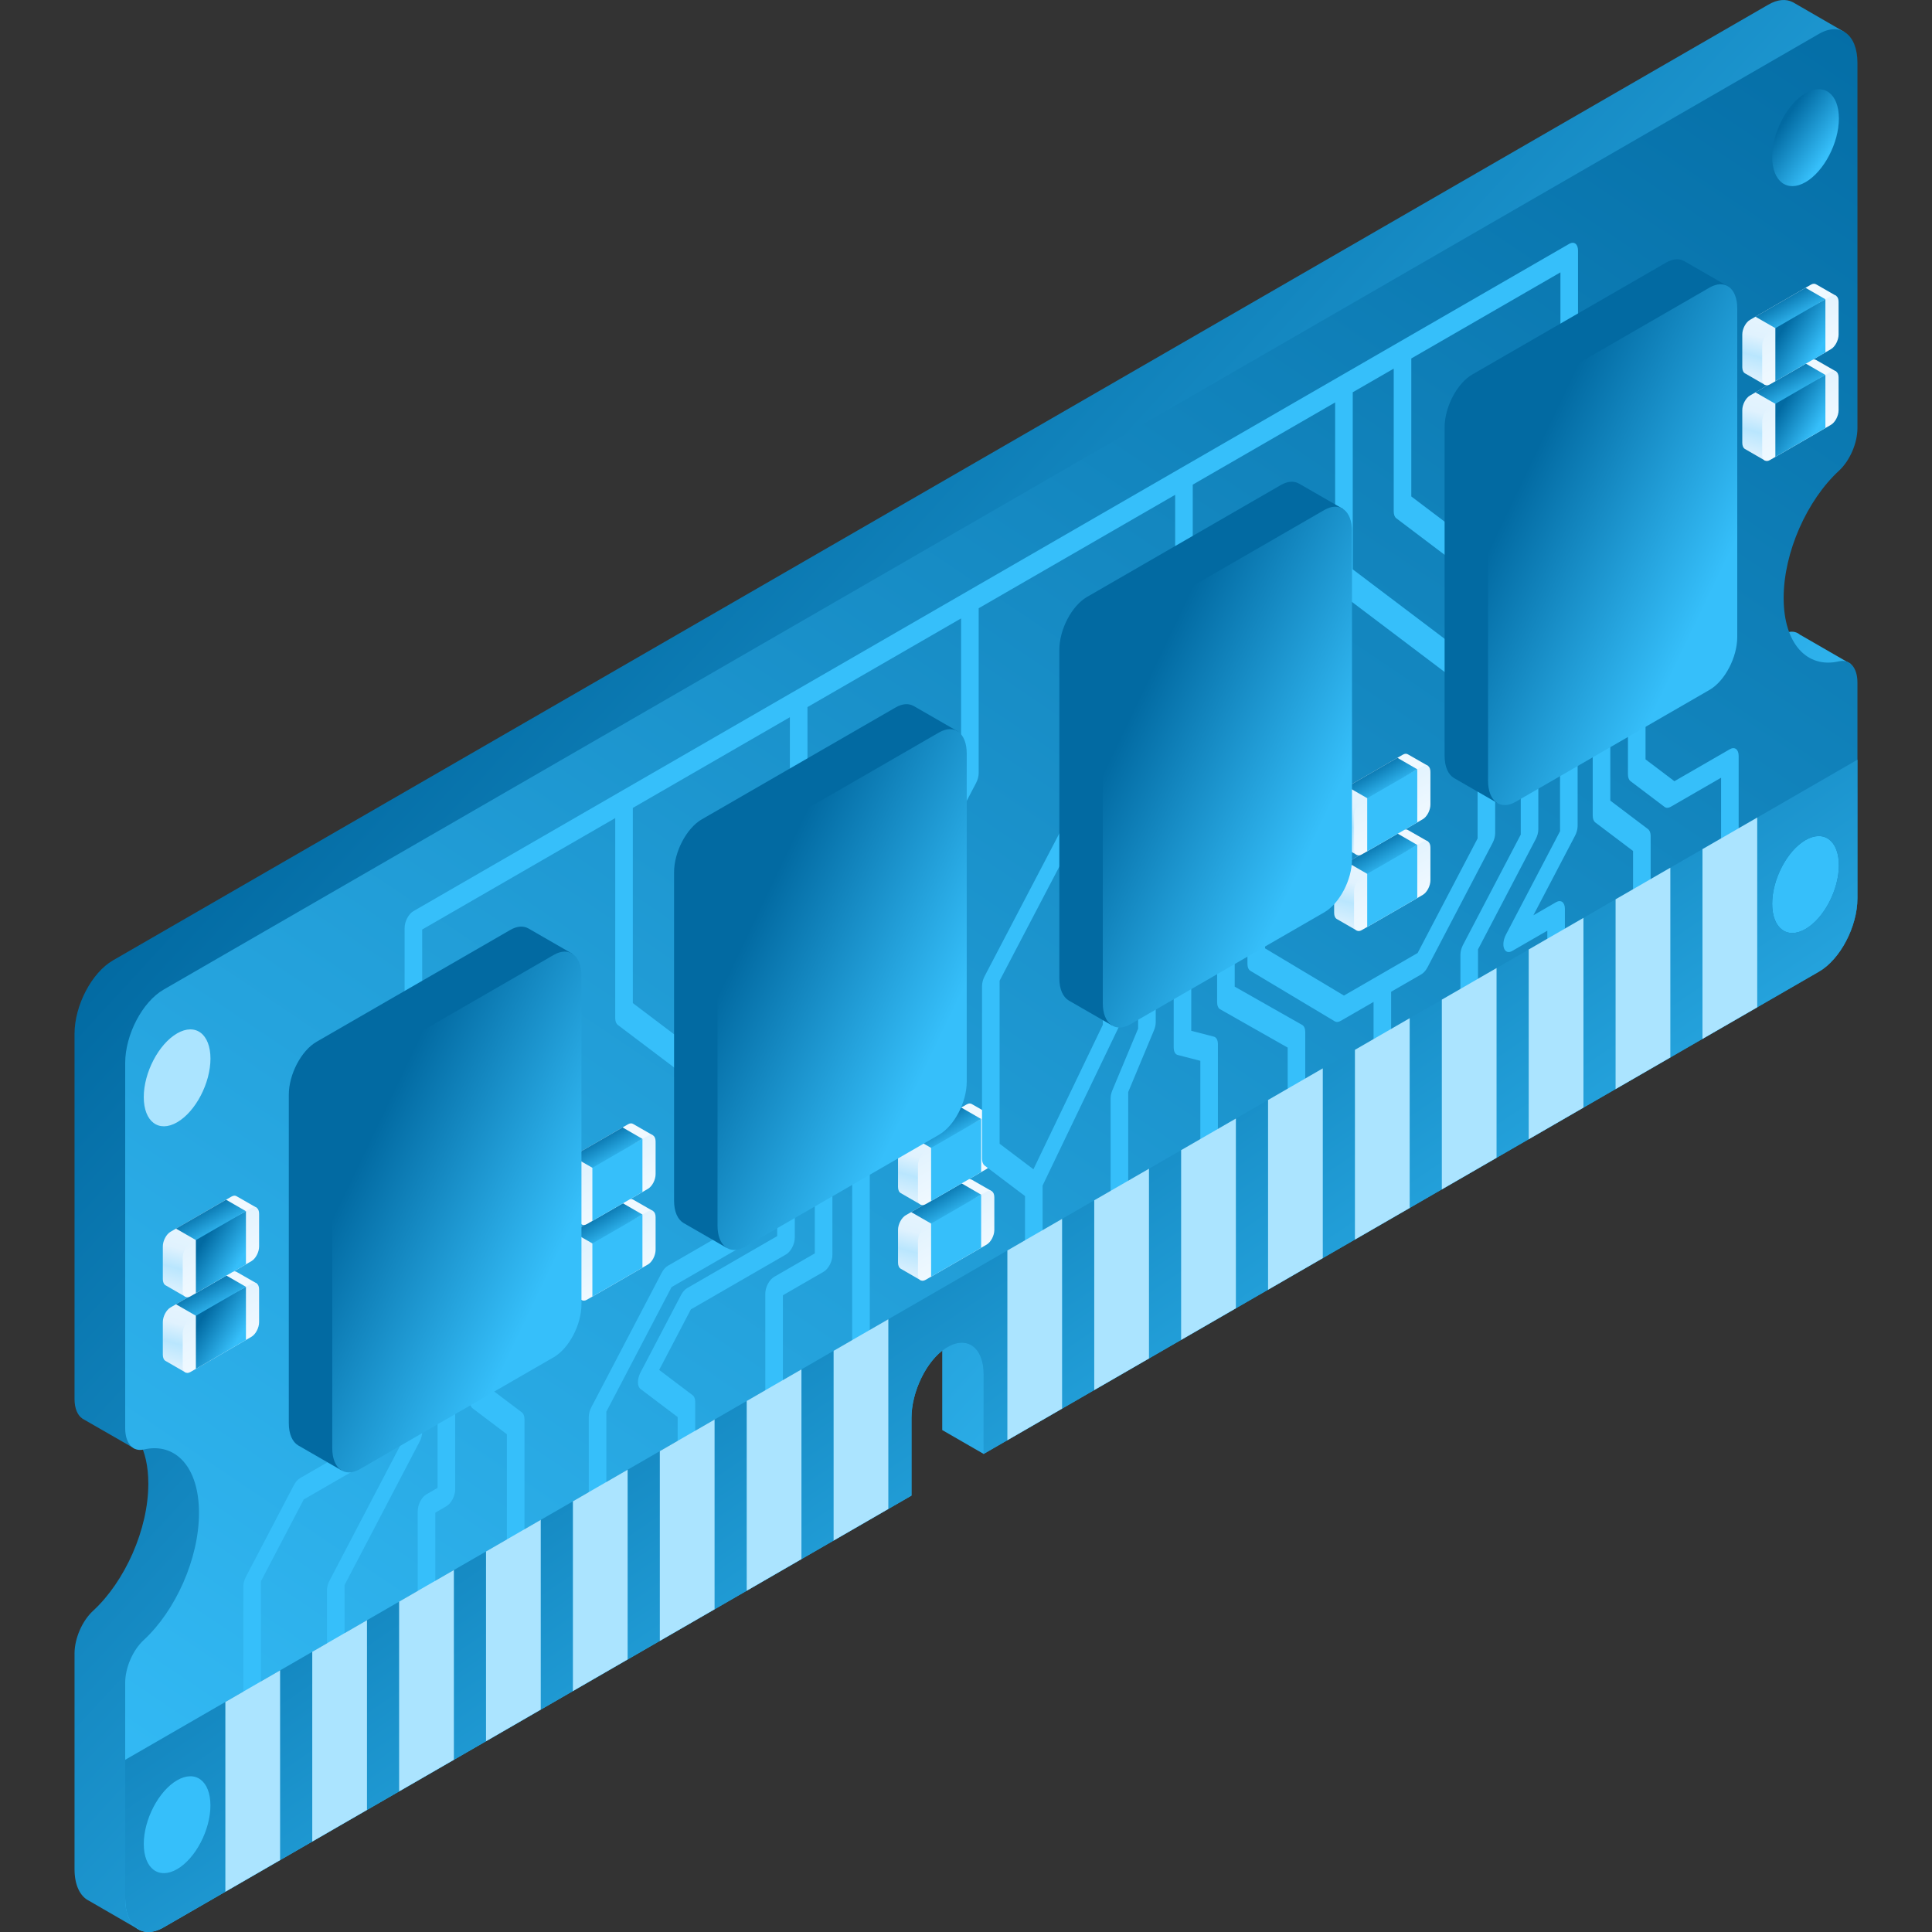
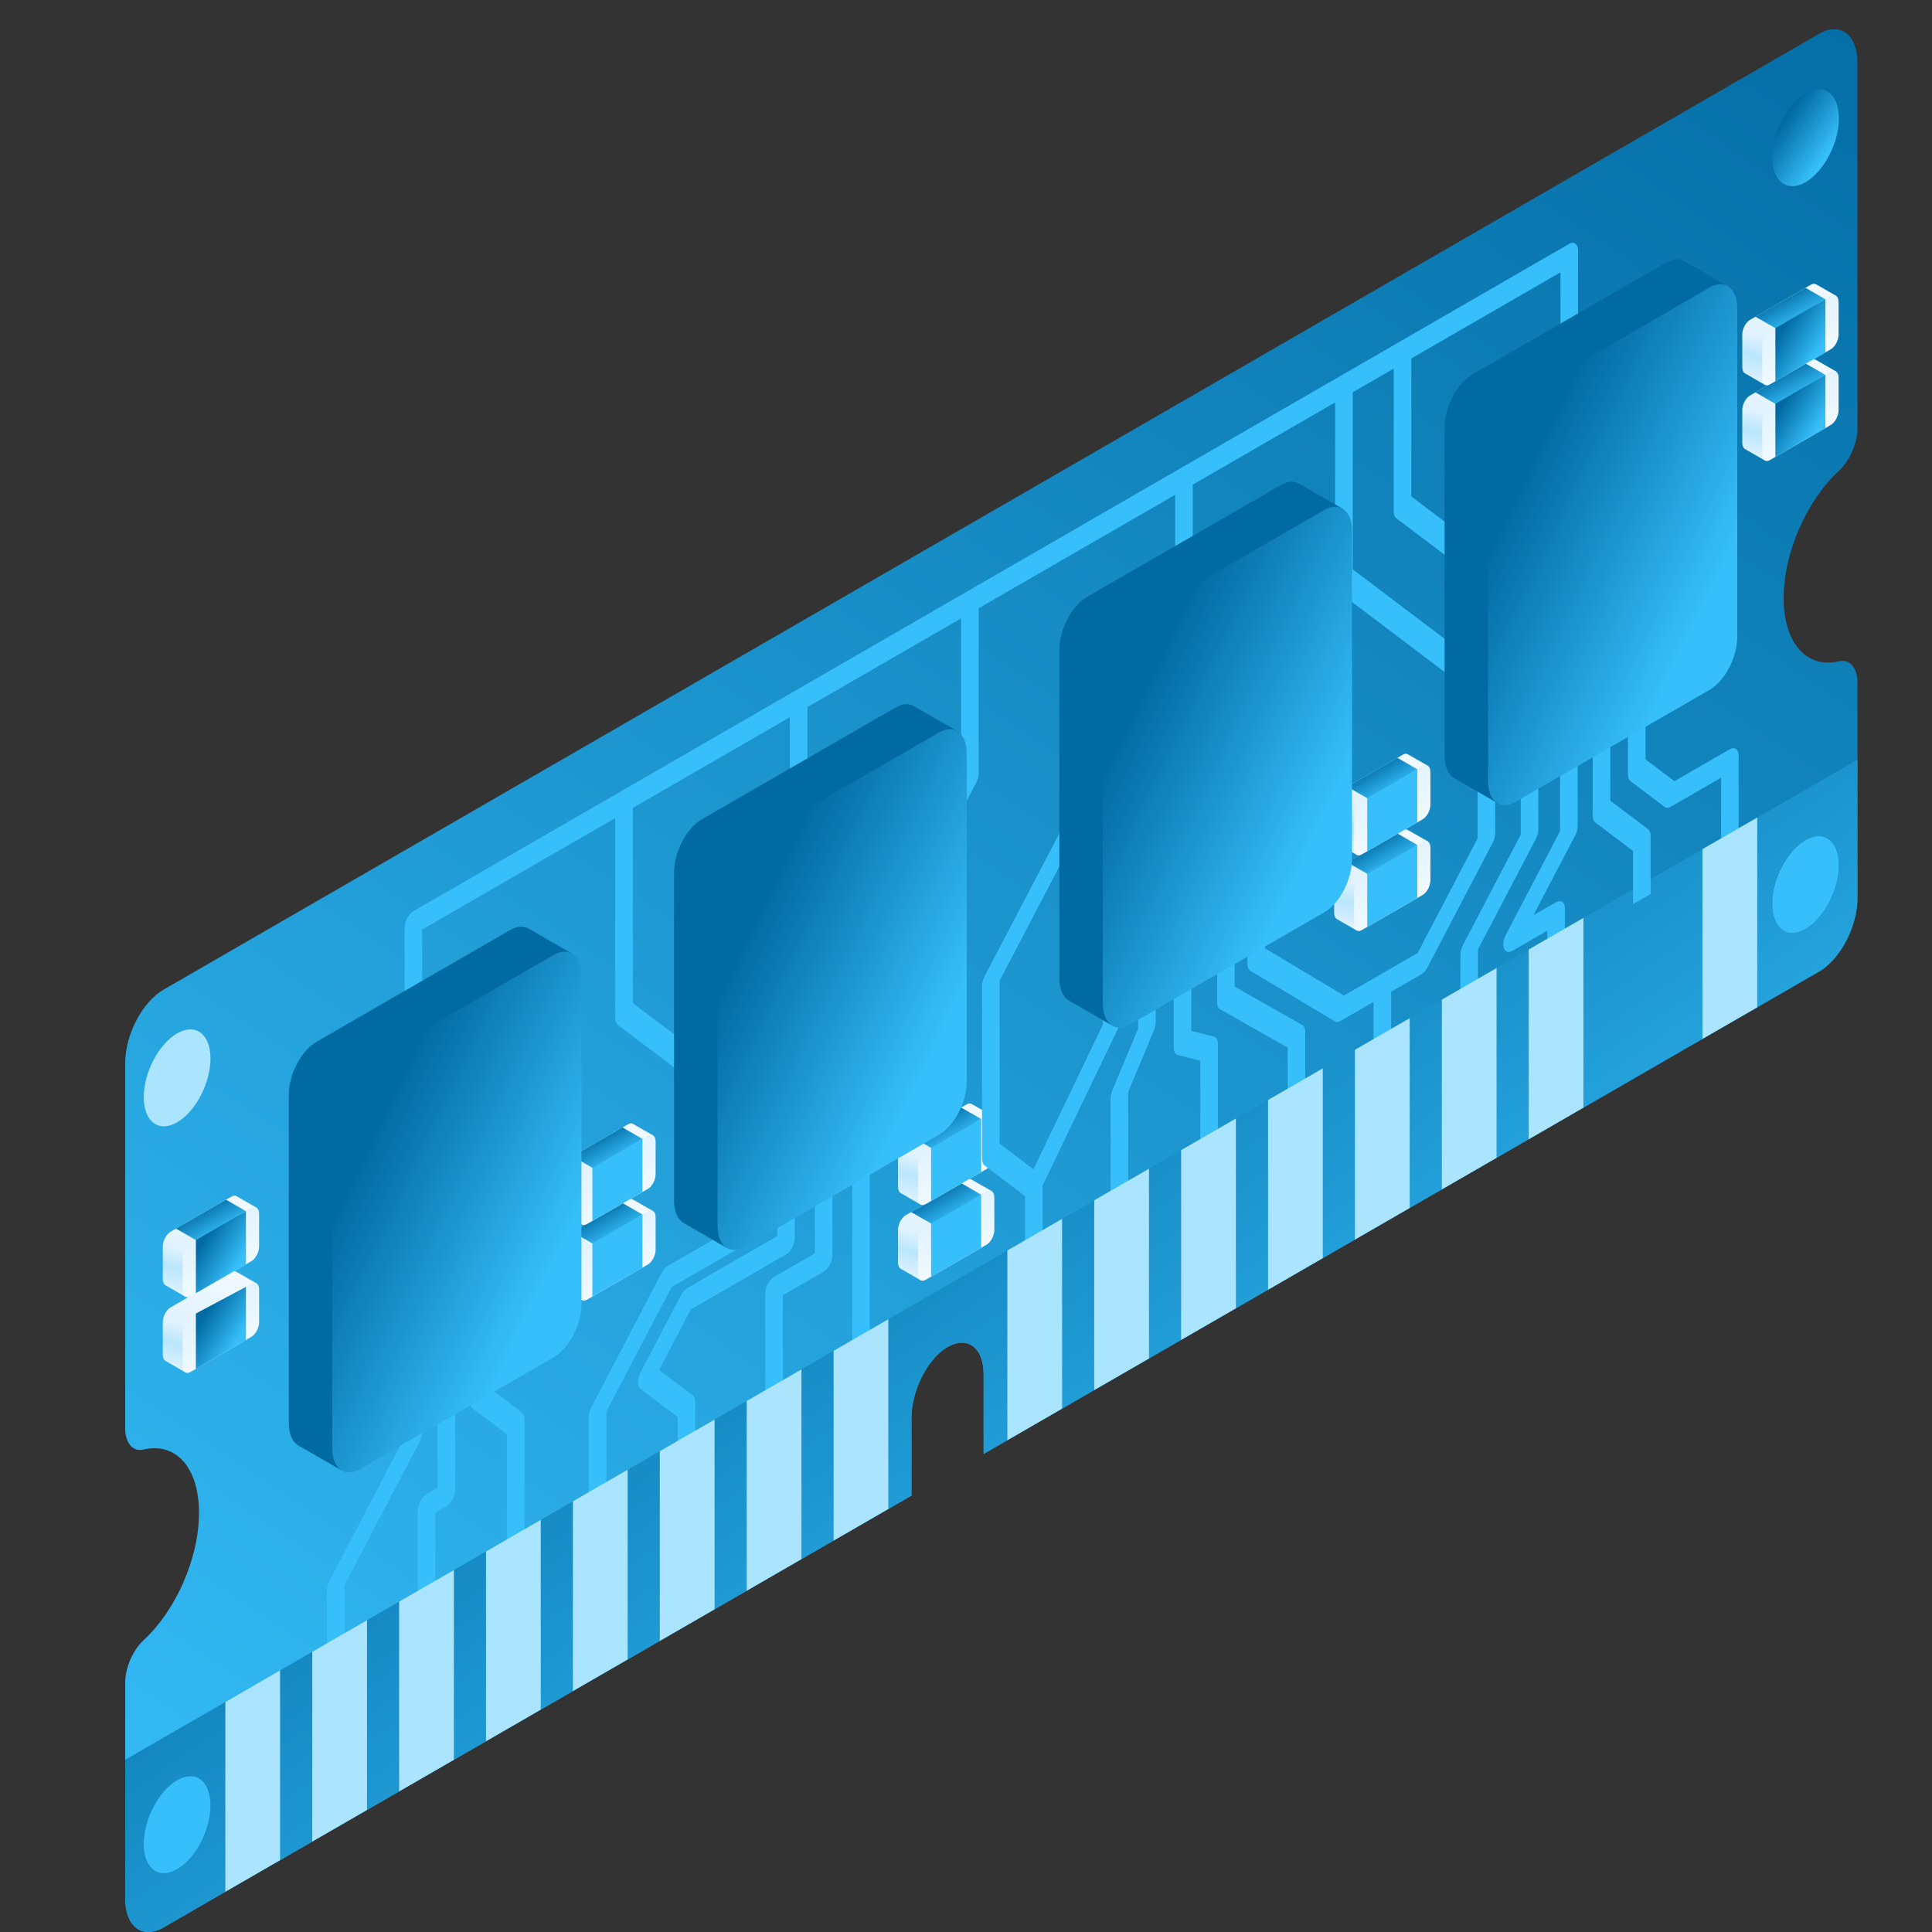
<svg xmlns="http://www.w3.org/2000/svg" width="80" height="80" viewBox="0 0 80 80" fill="none">
  <rect x="0" y="0" width="80" height="80" fill="#333333" stroke="none" />
  <path d="M75.994 33.853C75.994 33.853 77.654 39.032 74.763 39.489C71.872 39.946 71.085 33.156 75.994 33.853Z" fill="#36BFFA" />
-   <path d="M76.647 27.5L74.55 26.29L74.549 26.295C74.418 26.177 74.248 26.127 74.049 26.174C72.732 26.48 76.368 1.322 76.368 1.322L74.23 0.086L74.228 0.087C73.955 -0.052 73.606 -0.029 73.226 0.191L4.676 39.768C3.798 40.275 3.086 41.635 3.086 42.806V57.927C3.086 58.32 3.211 58.609 3.417 58.744L3.416 58.745L5.599 59.999L5.764 59.687C6.005 60.131 6.142 60.721 6.142 61.434C6.142 63.331 5.17 65.487 3.853 66.701C3.4 67.118 3.086 67.847 3.086 68.47V77.396C3.086 78.068 3.321 78.53 3.687 78.708L3.687 78.708L5.773 79.915C5.773 79.915 39.016 54.779 39.016 55.92V59.216L40.73 60.204L76.647 27.5Z" fill="url(#paint0_linear_2024_4013)" />
  <path d="M8.822 73.451C8.822 73.451 10.482 78.629 7.591 79.086C4.7 79.544 3.913 72.753 8.822 73.451Z" fill="#36BFFA" />
  <path d="M76.913 17.725V2.603C76.913 1.432 76.201 0.894 75.323 1.401L6.774 40.978C5.895 41.485 5.184 42.846 5.184 44.016V59.138C5.184 59.761 5.498 60.126 5.95 60.021C7.267 59.714 8.24 60.747 8.24 62.645C8.24 64.542 7.267 66.698 5.95 67.912C5.498 68.329 5.184 69.058 5.184 69.681V78.607C5.184 79.778 5.895 80.316 6.774 79.809L37.742 61.93V58.712C37.742 57.645 38.345 56.361 39.144 55.836C40.011 55.266 40.731 55.767 40.731 56.908V60.204L75.323 40.232C76.201 39.725 76.913 38.365 76.913 37.194V28.268C76.913 27.645 76.599 27.279 76.147 27.384C74.83 27.691 73.857 26.658 73.857 24.761C73.857 22.863 74.83 20.707 76.147 19.493C76.599 19.076 76.913 18.348 76.913 17.725ZM7.334 77.398C6.571 77.839 5.953 77.371 5.953 76.355C5.953 75.338 6.571 74.157 7.334 73.716C8.096 73.276 8.714 73.743 8.714 74.76C8.714 75.777 8.096 76.958 7.334 77.398ZM74.763 34.786C75.526 34.346 76.144 34.813 76.144 35.83C76.144 36.847 75.526 38.028 74.763 38.468C74.001 38.908 73.382 38.441 73.382 37.424C73.382 36.407 74.001 35.226 74.763 34.786Z" fill="url(#paint1_linear_2024_4013)" />
  <path d="M76.028 15.381L75.202 14.907C75.145 14.872 75.071 14.872 74.989 14.919L72.463 16.378C72.287 16.479 72.144 16.751 72.144 16.986V18.336C72.144 18.465 72.189 18.554 72.257 18.593L73.088 19.073L76.028 15.381Z" fill="url(#paint2_linear_2024_4013)" />
  <path d="M75.813 15.394L73.287 16.852C73.111 16.953 72.969 17.226 72.969 17.46V18.811C72.969 19.045 73.111 19.153 73.287 19.051L75.813 17.593C75.989 17.491 76.132 17.219 76.132 16.985V15.634C76.132 15.4 75.989 15.292 75.813 15.394Z" fill="url(#paint3_linear_2024_4013)" />
  <path d="M73.514 16.63V18.92L75.586 17.724V15.525L73.514 16.63Z" fill="url(#paint4_linear_2024_4013)" />
  <path d="M73.514 16.721L72.689 16.247L74.763 15.049L75.586 15.525L73.514 16.721Z" fill="url(#paint5_linear_2024_4013)" />
  <path d="M76.028 12.248L75.202 11.774C75.145 11.739 75.071 11.739 74.989 11.786L72.463 13.245C72.287 13.346 72.144 13.619 72.144 13.853V15.203C72.144 15.333 72.189 15.422 72.257 15.46L73.088 15.94L76.028 12.248Z" fill="url(#paint6_linear_2024_4013)" />
  <path d="M75.813 12.261L73.287 13.719C73.111 13.821 72.969 14.093 72.969 14.328V15.678C72.969 15.912 73.111 16.02 73.287 15.918L75.813 14.46C75.989 14.359 76.132 14.086 76.132 13.852V12.502C76.132 12.267 75.989 12.159 75.813 12.261Z" fill="url(#paint7_linear_2024_4013)" />
  <path d="M73.514 13.497V15.788L75.586 14.591V12.392L73.514 13.497Z" fill="url(#paint8_linear_2024_4013)" />
  <path d="M73.514 13.588L72.689 13.114L74.763 11.917L75.586 12.392L73.514 13.588Z" fill="url(#paint9_linear_2024_4013)" />
  <path d="M59.127 34.843L58.301 34.37C58.245 34.334 58.171 34.334 58.089 34.382L55.563 35.84C55.387 35.942 55.244 36.214 55.244 36.449V37.799C55.244 37.928 55.288 38.017 55.357 38.056L56.187 38.535L59.127 34.843Z" fill="url(#paint10_linear_2024_4013)" />
  <path d="M58.913 34.857L56.387 36.315C56.211 36.416 56.068 36.689 56.068 36.923V38.273C56.068 38.508 56.211 38.616 56.387 38.514L58.913 37.056C59.089 36.954 59.231 36.682 59.231 36.447V35.097C59.231 34.863 59.089 34.755 58.913 34.857Z" fill="url(#paint11_linear_2024_4013)" />
  <path d="M56.613 36.093V38.383L58.686 37.187V34.987L56.613 36.093Z" fill="#36BFFA" />
  <path d="M56.613 36.184L55.789 35.709L57.862 34.512L58.686 34.987L56.613 36.184Z" fill="url(#paint12_linear_2024_4013)" />
  <path d="M59.127 31.71L58.301 31.237C58.245 31.201 58.171 31.201 58.089 31.249L55.563 32.707C55.387 32.809 55.244 33.081 55.244 33.316V34.666C55.244 34.795 55.288 34.884 55.357 34.923L56.187 35.403L59.127 31.71Z" fill="url(#paint13_linear_2024_4013)" />
  <path d="M58.913 31.724L56.387 33.182C56.211 33.284 56.068 33.556 56.068 33.791V35.141C56.068 35.375 56.211 35.483 56.387 35.381L58.913 33.923C59.089 33.822 59.231 33.549 59.231 33.315V31.965C59.231 31.73 59.089 31.622 58.913 31.724Z" fill="url(#paint14_linear_2024_4013)" />
  <path d="M56.613 32.96V35.251L58.686 34.054V31.855L56.613 32.96Z" fill="#36BFFA" />
  <path d="M56.613 33.051L55.789 32.577L57.862 31.379L58.686 31.855L56.613 33.051Z" fill="url(#paint15_linear_2024_4013)" />
  <path d="M41.069 49.325L40.243 48.851C40.186 48.815 40.112 48.816 40.03 48.863L37.504 50.321C37.328 50.423 37.185 50.695 37.185 50.93V52.28C37.185 52.409 37.23 52.498 37.298 52.536L38.129 53.017L41.069 49.325Z" fill="url(#paint16_linear_2024_4013)" />
  <path d="M40.854 49.338L38.328 50.796C38.152 50.898 38.01 51.17 38.01 51.404V52.755C38.01 52.989 38.152 53.097 38.328 52.995L40.854 51.537C41.03 51.436 41.173 51.163 41.173 50.929V49.579C41.173 49.344 41.03 49.236 40.854 49.338Z" fill="url(#paint17_linear_2024_4013)" />
  <path d="M38.555 50.574V52.864L40.627 51.668V49.469L38.555 50.574Z" fill="#36BFFA" />
  <path d="M38.555 50.665L37.73 50.191L39.804 48.993L40.627 49.469L38.555 50.665Z" fill="url(#paint18_linear_2024_4013)" />
  <path d="M41.069 46.192L40.243 45.718C40.186 45.683 40.112 45.683 40.03 45.73L37.504 47.189C37.328 47.29 37.185 47.563 37.185 47.797V49.147C37.185 49.277 37.23 49.366 37.298 49.404L38.129 49.884L41.069 46.192Z" fill="url(#paint19_linear_2024_4013)" />
  <path d="M40.854 46.205L38.328 47.663C38.152 47.765 38.01 48.037 38.01 48.272V49.622C38.01 49.856 38.152 49.964 38.328 49.863L40.854 48.404C41.03 48.303 41.173 48.03 41.173 47.796V46.446C41.173 46.211 41.03 46.103 40.854 46.205Z" fill="url(#paint20_linear_2024_4013)" />
  <path d="M38.555 47.441V49.732L40.627 48.535V46.336L38.555 47.441Z" fill="#36BFFA" />
  <path d="M38.555 47.532L37.73 47.058L39.804 45.861L40.627 46.336L38.555 47.532Z" fill="url(#paint21_linear_2024_4013)" />
  <path d="M27.043 50.148L26.217 49.674C26.161 49.639 26.087 49.639 26.005 49.686L23.479 51.145C23.303 51.246 23.16 51.519 23.16 51.753V53.103C23.16 53.233 23.204 53.322 23.273 53.36L24.103 53.84L27.043 50.148Z" fill="url(#paint22_linear_2024_4013)" />
  <path d="M26.829 50.161L24.303 51.619C24.127 51.721 23.984 51.993 23.984 52.228V53.578C23.984 53.812 24.127 53.92 24.303 53.819L26.829 52.36C27.005 52.259 27.147 51.986 27.147 51.752V50.402C27.147 50.167 27.005 50.059 26.829 50.161Z" fill="url(#paint23_linear_2024_4013)" />
  <path d="M24.529 51.397V53.688L26.602 52.491V50.292L24.529 51.397Z" fill="#36BFFA" />
  <path d="M24.529 51.488L23.705 51.014L25.779 49.817L26.602 50.292L24.529 51.488Z" fill="url(#paint24_linear_2024_4013)" />
  <path d="M27.043 47.015L26.217 46.541C26.161 46.506 26.087 46.506 26.005 46.554L23.479 48.012C23.303 48.114 23.16 48.386 23.16 48.62V49.971C23.16 50.1 23.204 50.189 23.273 50.227L24.103 50.707L27.043 47.015Z" fill="url(#paint25_linear_2024_4013)" />
  <path d="M26.829 47.028L24.303 48.486C24.127 48.588 23.984 48.86 23.984 49.095V50.445C23.984 50.68 24.127 50.787 24.303 50.686L26.829 49.228C27.005 49.126 27.147 48.854 27.147 48.619V47.269C27.147 47.035 27.005 46.927 26.829 47.028Z" fill="url(#paint26_linear_2024_4013)" />
  <path d="M24.529 48.264V50.555L26.602 49.359V47.159L24.529 48.264Z" fill="#36BFFA" />
  <path d="M24.529 48.356L23.705 47.881L25.779 46.684L26.602 47.159L24.529 48.356Z" fill="url(#paint27_linear_2024_4013)" />
  <path d="M5.184 72.87V78.607C5.184 79.778 5.895 80.316 6.774 79.809L37.742 61.93V58.718C37.742 57.627 38.372 56.311 39.19 55.806C40.037 55.284 40.73 55.788 40.73 56.908V60.204L75.323 40.232C76.201 39.725 76.913 38.365 76.913 37.194V31.457L5.184 72.87ZM7.334 77.398C6.571 77.839 5.953 77.371 5.953 76.355C5.953 75.338 6.571 74.157 7.334 73.716C8.096 73.276 8.714 73.743 8.714 74.76C8.714 75.777 8.096 76.958 7.334 77.398ZM74.763 38.468C74.001 38.908 73.382 38.441 73.382 37.424C73.382 36.408 74.001 35.226 74.763 34.786C75.526 34.346 76.144 34.813 76.144 35.83C76.144 36.847 75.526 38.028 74.763 38.468Z" fill="url(#paint28_linear_2024_4013)" />
  <path d="M64.978 10.097L17.118 37.729C16.917 37.845 16.754 38.157 16.754 38.425V42.751L17.482 42.331V38.49L25.475 33.875V42.158C25.475 42.287 25.514 42.388 25.582 42.44L28.243 44.451L28.758 43.467L26.204 41.536V33.454L32.707 29.699V32.848L33.436 32.428V29.279L39.796 25.607V32.234L37.116 37.355L37.631 37.744L40.418 32.42C40.486 32.289 40.525 32.144 40.525 32.015V25.186L48.661 20.489V23.637L49.389 23.217V20.068L55.285 16.664V24.197C55.285 24.326 55.324 24.427 55.392 24.479L60.98 28.703L61.495 27.719L56.014 23.575V16.243L57.711 15.264V21.178C57.711 21.307 57.749 21.409 57.817 21.46L61.289 24.085L61.804 23.101L58.439 20.557V14.843L64.614 11.278V15.119L65.342 14.699V10.372C65.342 10.104 65.179 9.981 64.978 10.097Z" fill="#36BFFA" />
  <path d="M17.482 59.291V56.522L16.754 56.942V59.51L13.646 65.448C13.578 65.579 13.539 65.725 13.539 65.853V68.663L14.267 68.243V65.634L17.375 59.696C17.444 59.566 17.482 59.42 17.482 59.291Z" fill="#36BFFA" />
-   <path d="M15.875 59.7V57.45L15.147 57.87V59.635L12.427 61.205C12.33 61.261 12.238 61.365 12.169 61.496L10.183 65.291C10.115 65.422 10.076 65.567 10.076 65.696V70.663L10.805 70.242V65.477L12.578 62.089L15.511 60.396C15.712 60.279 15.875 59.968 15.875 59.7Z" fill="#36BFFA" />
  <path d="M20.189 57.411V54.959L19.461 55.38V58.033C19.461 58.162 19.499 58.263 19.568 58.315L20.989 59.39V64.131L21.718 63.71V58.768C21.718 58.639 21.679 58.538 21.611 58.486L20.189 57.411Z" fill="#36BFFA" />
  <path d="M18.119 61.61L17.661 61.875C17.46 61.991 17.297 62.302 17.297 62.57V66.263L18.025 65.842V62.636L18.483 62.371C18.684 62.255 18.848 61.943 18.848 61.675V55.733L18.119 56.154V61.61Z" fill="#36BFFA" />
  <path d="M30.92 51.499C31.121 51.383 31.285 51.071 31.285 50.803V48.553L30.556 48.974V50.738L27.657 52.412C27.56 52.468 27.468 52.572 27.399 52.703L24.486 58.27C24.417 58.401 24.379 58.546 24.379 58.675V62.405L25.107 61.984V58.456L27.808 53.296L30.92 51.499Z" fill="#36BFFA" />
  <path d="M27.295 56.726L28.607 54.219L32.546 51.945C32.747 51.829 32.91 51.517 32.91 51.249V47.615L32.182 48.035V51.184L28.456 53.336C28.36 53.391 28.267 53.496 28.199 53.626L26.523 56.828C26.454 56.959 26.416 57.104 26.416 57.233C26.416 57.362 26.454 57.463 26.523 57.515L28.06 58.677V60.28L28.788 59.859V58.056C28.788 57.927 28.75 57.825 28.682 57.774L27.295 56.726Z" fill="#36BFFA" />
  <path d="M33.739 51.9L32.054 52.873C31.853 52.989 31.689 53.301 31.689 53.569V58.184L32.418 57.764V53.634L34.103 52.661C34.304 52.545 34.468 52.233 34.468 51.965V46.716L33.739 47.136V51.9Z" fill="#36BFFA" />
  <path d="M35.287 56.107L36.016 55.687V45.822L35.287 46.242V56.107Z" fill="#36BFFA" />
  <path d="M46.396 42.194V39.828L45.668 40.249V42.43L42.792 48.417L41.392 47.36V40.608L45.197 33.339L44.682 32.95L40.771 40.422C40.703 40.553 40.664 40.698 40.664 40.827V47.981C40.664 48.11 40.703 48.212 40.771 48.263L42.443 49.527V51.745L43.172 51.324V49.09L46.305 42.569C46.364 42.446 46.396 42.312 46.396 42.194Z" fill="#36BFFA" />
  <path d="M47.127 42.593L46.059 45.151C46.013 45.261 45.988 45.376 45.988 45.479V49.928L46.717 49.508V45.218L47.785 42.66C47.831 42.55 47.856 42.435 47.856 42.331V38.986L47.127 39.406V42.593Z" fill="#36BFFA" />
  <path d="M50.26 42.924L49.328 42.684V38.136L48.6 38.557V43.374C48.6 43.541 48.664 43.659 48.771 43.686L49.703 43.926V47.784L50.431 47.364V43.236C50.431 43.069 50.367 42.951 50.26 42.924Z" fill="#36BFFA" />
  <path d="M51.127 40.855V37.097L50.398 37.518V41.498C50.398 41.64 50.445 41.748 50.525 41.793L53.32 43.379V45.465L54.048 45.044V42.736C54.048 42.594 54.002 42.486 53.921 42.441L51.127 40.855Z" fill="#36BFFA" />
  <path d="M61.912 34.5V30.871L61.184 31.291V34.719L58.701 39.462L55.65 41.224L52.383 39.269V36.373L51.654 36.793V39.908C51.654 40.048 51.699 40.154 51.778 40.201L55.271 42.292C55.338 42.331 55.423 42.325 55.512 42.274L56.876 41.487V43.412L57.604 42.992V41.066L58.852 40.346C58.949 40.29 59.041 40.185 59.11 40.055L61.805 34.904C61.873 34.774 61.912 34.629 61.912 34.5Z" fill="#36BFFA" />
  <path d="M63.699 34.34V29.839L62.971 30.26V34.559L60.579 39.128C60.511 39.258 60.473 39.404 60.473 39.533V41.336L61.201 40.915V39.313L63.592 34.745C63.661 34.614 63.699 34.468 63.699 34.34Z" fill="#36BFFA" />
  <path d="M64.598 34.419L62.359 38.698C62.254 38.897 62.223 39.124 62.28 39.273C62.336 39.422 62.469 39.463 62.616 39.378L64.071 38.538V39.489L64.799 39.068V37.632C64.799 37.364 64.636 37.241 64.435 37.357L63.495 37.899L65.22 34.604C65.288 34.474 65.326 34.328 65.326 34.199V28.899L64.598 29.32V34.419Z" fill="#36BFFA" />
  <path d="M66.68 33.153V28.118L65.951 28.539V33.774C65.951 33.903 65.99 34.004 66.058 34.056L67.621 35.237V37.439L68.35 37.019V34.616C68.35 34.487 68.311 34.386 68.243 34.334L66.68 33.153Z" fill="#36BFFA" />
  <path d="M71.63 31.023L69.334 32.348L68.138 31.444V27.275L67.41 27.696V32.066C67.41 32.194 67.449 32.296 67.517 32.347L68.926 33.413C68.995 33.464 69.087 33.462 69.184 33.406L71.266 32.204V35.335L71.994 34.914V31.298C71.994 31.03 71.831 30.907 71.63 31.023Z" fill="#36BFFA" />
  <path d="M11.598 69.166L9.332 70.475V78.332L11.598 77.023V69.166Z" fill="#ABE4FF" />
  <path d="M15.196 67.089L12.93 68.397V76.254L15.196 74.946V67.089Z" fill="#ABE4FF" />
  <path d="M18.794 65.012L16.527 66.32V74.177L18.794 72.869V65.012Z" fill="#ABE4FF" />
  <path d="M22.391 62.934L20.125 64.243V72.1L22.391 70.791V62.934Z" fill="#ABE4FF" />
  <path d="M25.989 60.857L23.723 62.166L23.723 70.022L25.989 68.714V60.857Z" fill="#ABE4FF" />
  <path d="M29.589 58.78L27.322 60.089V67.945L29.589 66.637V58.78Z" fill="#ABE4FF" />
  <path d="M33.186 56.703L30.92 58.011V65.868L33.186 64.559V56.703Z" fill="#ABE4FF" />
  <path d="M36.784 54.626L34.518 55.934V63.791L36.784 62.482V54.626Z" fill="#ABE4FF" />
  <path d="M43.979 50.471L41.713 51.779V59.636L43.979 58.328V50.471Z" fill="#ABE4FF" />
  <path d="M47.577 48.394L45.31 49.702V57.559L47.577 56.251V48.394Z" fill="#ABE4FF" />
  <path d="M51.175 46.316L48.908 47.625V55.482L51.175 54.173V46.316Z" fill="#ABE4FF" />
  <path d="M54.774 44.239L52.508 45.548V53.405L54.774 52.096V44.239Z" fill="#ABE4FF" />
  <path d="M58.372 42.162L56.105 43.471V51.327L58.372 50.019V42.162Z" fill="#ABE4FF" />
  <path d="M61.969 40.085L59.703 41.393V49.25L61.969 47.942V40.085Z" fill="#ABE4FF" />
  <path d="M65.567 38.008L63.301 39.316V47.173L65.567 45.864V38.008Z" fill="#ABE4FF" />
-   <path d="M69.165 35.93L66.898 37.239V45.096L69.165 43.787V35.93Z" fill="#ABE4FF" />
  <path d="M72.763 33.853L70.496 35.161V43.018L72.763 41.71V33.853Z" fill="#ABE4FF" />
  <path d="M8.715 43.834C8.715 42.817 8.096 42.35 7.334 42.79C6.571 43.23 5.953 44.411 5.953 45.428C5.953 46.445 6.571 46.913 7.334 46.472C8.097 46.032 8.715 44.851 8.715 43.834Z" fill="#ABE4FF" />
  <path d="M76.144 4.904C76.144 3.887 75.526 3.42 74.764 3.86C74.001 4.3 73.383 5.481 73.383 6.498C73.383 7.515 74.001 7.982 74.764 7.542C75.526 7.102 76.144 5.92 76.144 4.904Z" fill="url(#paint29_linear_2024_4013)" />
  <path d="M23.714 39.502L21.872 38.44L21.871 38.441C21.671 38.331 21.413 38.343 21.131 38.506L13.106 43.139C12.473 43.505 11.959 44.487 11.959 45.331V58.93C11.959 59.387 12.11 59.709 12.349 59.852L14.133 60.88L23.714 39.502Z" fill="url(#paint30_linear_2024_4013)" />
  <path d="M22.93 39.541L14.905 44.174C14.271 44.54 13.758 45.521 13.758 46.366V59.965C13.758 60.809 14.272 61.198 14.905 60.832L22.93 56.199C23.563 55.833 24.077 54.852 24.077 54.007V40.408C24.077 39.563 23.563 39.175 22.93 39.541Z" fill="url(#paint31_linear_2024_4013)" />
  <path d="M39.667 30.29L37.825 29.229L37.824 29.23C37.624 29.12 37.366 29.132 37.084 29.295L29.059 33.928C28.426 34.294 27.912 35.276 27.912 36.12V49.719C27.912 50.176 28.063 50.498 28.302 50.641L30.086 51.669L39.667 30.29Z" fill="url(#paint32_linear_2024_4013)" />
  <path d="M38.883 30.33L30.858 34.963C30.224 35.328 29.711 36.31 29.711 37.155V50.753C29.711 51.598 30.225 51.986 30.858 51.621L38.883 46.988C39.516 46.622 40.03 45.64 40.03 44.795V31.197C40.03 30.352 39.516 29.964 38.883 30.33Z" fill="url(#paint33_linear_2024_4013)" />
  <path d="M55.62 21.079L53.778 20.018L53.777 20.019C53.578 19.909 53.319 19.921 53.037 20.084L45.013 24.717C44.379 25.083 43.865 26.064 43.865 26.909V40.507C43.865 40.965 44.017 41.287 44.255 41.429L46.039 42.457L55.62 21.079Z" fill="url(#paint34_linear_2024_4013)" />
  <path d="M54.836 21.119L46.811 25.752C46.178 26.118 45.664 27.099 45.664 27.944V41.542C45.664 42.387 46.178 42.776 46.811 42.41L54.836 37.777C55.469 37.411 55.983 36.429 55.983 35.584V21.986C55.983 21.141 55.469 20.753 54.836 21.119Z" fill="url(#paint35_linear_2024_4013)" />
  <path d="M71.573 11.868L69.731 10.807L69.731 10.808C69.531 10.697 69.273 10.71 68.99 10.873L60.966 15.506C60.332 15.872 59.818 16.853 59.818 17.698V31.296C59.818 31.754 59.97 32.076 60.208 32.218L61.993 33.246L71.573 11.868Z" fill="url(#paint36_linear_2024_4013)" />
  <path d="M70.789 11.908L62.764 16.541C62.131 16.907 61.617 17.888 61.617 18.733V32.331C61.617 33.176 62.131 33.565 62.764 33.199L70.789 28.566C71.423 28.2 71.936 27.218 71.936 26.373V12.775C71.936 11.93 71.423 11.542 70.789 11.908Z" fill="url(#paint37_linear_2024_4013)" />
  <path d="M10.625 53.141L9.799 52.668C9.743 52.632 9.669 52.633 9.587 52.68L7.061 54.138C6.885 54.24 6.742 54.512 6.742 54.747V56.097C6.742 56.226 6.787 56.315 6.855 56.353L7.685 56.833L10.625 53.141Z" fill="url(#paint38_linear_2024_4013)" />
  <path d="M10.411 53.154L7.885 54.613C7.709 54.714 7.566 54.987 7.566 55.221V56.571C7.566 56.806 7.709 56.914 7.885 56.812L10.411 55.354C10.587 55.252 10.729 54.98 10.729 54.745V53.395C10.729 53.161 10.587 53.053 10.411 53.154Z" fill="url(#paint39_linear_2024_4013)" />
  <path d="M8.111 54.391V56.681L10.184 55.485V53.285L8.111 54.391Z" fill="url(#paint40_linear_2024_4013)" />
-   <path d="M8.111 54.482L7.287 54.007L9.361 52.81L10.184 53.285L8.111 54.482Z" fill="url(#paint41_linear_2024_4013)" />
  <path d="M10.625 50.008L9.799 49.535C9.743 49.499 9.669 49.5 9.587 49.547L7.061 51.005C6.885 51.107 6.742 51.379 6.742 51.614V52.964C6.742 53.093 6.787 53.182 6.855 53.221L7.685 53.701L10.625 50.008Z" fill="url(#paint42_linear_2024_4013)" />
  <path d="M10.411 50.022L7.885 51.48C7.709 51.581 7.566 51.854 7.566 52.088V53.438C7.566 53.673 7.709 53.781 7.885 53.679L10.411 52.221C10.587 52.119 10.729 51.847 10.729 51.613V50.262C10.729 50.028 10.587 49.92 10.411 50.022Z" fill="url(#paint43_linear_2024_4013)" />
  <path d="M8.111 51.258V53.548L10.184 52.352V50.153L8.111 51.258Z" fill="url(#paint44_linear_2024_4013)" />
  <path d="M8.111 51.349L7.287 50.874L9.361 49.678L10.184 50.153L8.111 51.349Z" fill="url(#paint45_linear_2024_4013)" />
  <defs>
    <linearGradient id="paint0_linear_2024_4013" x1="21.916" y1="20.428" x2="60.775" y2="56.22" gradientUnits="userSpaceOnUse">
      <stop stop-color="#026AA2" />
      <stop offset="1" stop-color="#36BFFA" />
    </linearGradient>
    <linearGradient id="paint1_linear_2024_4013" x1="81.5" y1="-2" x2="18.303" y2="91.923" gradientUnits="userSpaceOnUse">
      <stop stop-color="#026AA2" />
      <stop offset="1" stop-color="#36BFFA" />
    </linearGradient>
    <linearGradient id="paint2_linear_2024_4013" x1="73.5" y1="19.633" x2="74.735" y2="15.198" gradientUnits="userSpaceOnUse">
      <stop stop-color="#E0F2FE" />
      <stop offset="0.091" stop-color="#E0F2FE" />
      <stop offset="0.32" stop-color="#B9E6FE" />
      <stop offset="0.497" stop-color="#E0F2FE" />
      <stop offset="1" stop-color="#F0F9FF" />
    </linearGradient>
    <linearGradient id="paint3_linear_2024_4013" x1="73" y1="14.133" x2="75.222" y2="17.869" gradientUnits="userSpaceOnUse">
      <stop stop-color="#E0F2FE" />
      <stop offset="0.091" stop-color="#E0F2FE" />
      <stop offset="0.32" stop-color="#B9E6FE" />
      <stop offset="0.497" stop-color="#E0F2FE" />
      <stop offset="1" stop-color="#F0F9FF" />
    </linearGradient>
    <linearGradient id="paint4_linear_2024_4013" x1="74.044" y1="16.393" x2="75.518" y2="17.293" gradientUnits="userSpaceOnUse">
      <stop stop-color="#026AA2" />
      <stop offset="1" stop-color="#36BFFA" />
    </linearGradient>
    <linearGradient id="paint5_linear_2024_4013" x1="73.431" y1="15.477" x2="74.137" y2="16.701" gradientUnits="userSpaceOnUse">
      <stop stop-color="#026AA2" />
      <stop offset="1" stop-color="#36BFFA" />
    </linearGradient>
    <linearGradient id="paint6_linear_2024_4013" x1="73.5" y1="16.5" x2="74.735" y2="12.066" gradientUnits="userSpaceOnUse">
      <stop stop-color="#E0F2FE" />
      <stop offset="0.091" stop-color="#E0F2FE" />
      <stop offset="0.32" stop-color="#B9E6FE" />
      <stop offset="0.497" stop-color="#E0F2FE" />
      <stop offset="1" stop-color="#F0F9FF" />
    </linearGradient>
    <linearGradient id="paint7_linear_2024_4013" x1="73" y1="11" x2="75.222" y2="14.736" gradientUnits="userSpaceOnUse">
      <stop stop-color="#E0F2FE" />
      <stop offset="0.091" stop-color="#E0F2FE" />
      <stop offset="0.32" stop-color="#B9E6FE" />
      <stop offset="0.497" stop-color="#E0F2FE" />
      <stop offset="1" stop-color="#F0F9FF" />
    </linearGradient>
    <linearGradient id="paint8_linear_2024_4013" x1="74.044" y1="13.26" x2="75.518" y2="14.16" gradientUnits="userSpaceOnUse">
      <stop stop-color="#026AA2" />
      <stop offset="1" stop-color="#36BFFA" />
    </linearGradient>
    <linearGradient id="paint9_linear_2024_4013" x1="73.431" y1="12.344" x2="74.137" y2="13.568" gradientUnits="userSpaceOnUse">
      <stop stop-color="#026AA2" />
      <stop offset="1" stop-color="#36BFFA" />
    </linearGradient>
    <linearGradient id="paint10_linear_2024_4013" x1="56.6" y1="39.096" x2="57.835" y2="34.661" gradientUnits="userSpaceOnUse">
      <stop stop-color="#E0F2FE" />
      <stop offset="0.091" stop-color="#E0F2FE" />
      <stop offset="0.32" stop-color="#B9E6FE" />
      <stop offset="0.497" stop-color="#E0F2FE" />
      <stop offset="1" stop-color="#F0F9FF" />
    </linearGradient>
    <linearGradient id="paint11_linear_2024_4013" x1="56.1" y1="33.596" x2="58.322" y2="37.332" gradientUnits="userSpaceOnUse">
      <stop stop-color="#E0F2FE" />
      <stop offset="0.091" stop-color="#E0F2FE" />
      <stop offset="0.32" stop-color="#B9E6FE" />
      <stop offset="0.497" stop-color="#E0F2FE" />
      <stop offset="1" stop-color="#F0F9FF" />
    </linearGradient>
    <linearGradient id="paint12_linear_2024_4013" x1="56.531" y1="34.94" x2="57.236" y2="36.164" gradientUnits="userSpaceOnUse">
      <stop stop-color="#026AA2" />
      <stop offset="1" stop-color="#36BFFA" />
    </linearGradient>
    <linearGradient id="paint13_linear_2024_4013" x1="56.6" y1="35.963" x2="57.835" y2="31.528" gradientUnits="userSpaceOnUse">
      <stop stop-color="#E0F2FE" />
      <stop offset="0.091" stop-color="#E0F2FE" />
      <stop offset="0.32" stop-color="#B9E6FE" />
      <stop offset="0.497" stop-color="#E0F2FE" />
      <stop offset="1" stop-color="#F0F9FF" />
    </linearGradient>
    <linearGradient id="paint14_linear_2024_4013" x1="56.1" y1="30.463" x2="58.322" y2="34.199" gradientUnits="userSpaceOnUse">
      <stop stop-color="#E0F2FE" />
      <stop offset="0.091" stop-color="#E0F2FE" />
      <stop offset="0.32" stop-color="#B9E6FE" />
      <stop offset="0.497" stop-color="#E0F2FE" />
      <stop offset="1" stop-color="#F0F9FF" />
    </linearGradient>
    <linearGradient id="paint15_linear_2024_4013" x1="56.531" y1="31.807" x2="57.236" y2="33.031" gradientUnits="userSpaceOnUse">
      <stop stop-color="#026AA2" />
      <stop offset="1" stop-color="#36BFFA" />
    </linearGradient>
    <linearGradient id="paint16_linear_2024_4013" x1="38.541" y1="53.577" x2="39.776" y2="49.142" gradientUnits="userSpaceOnUse">
      <stop stop-color="#E0F2FE" />
      <stop offset="0.091" stop-color="#E0F2FE" />
      <stop offset="0.32" stop-color="#B9E6FE" />
      <stop offset="0.497" stop-color="#E0F2FE" />
      <stop offset="1" stop-color="#F0F9FF" />
    </linearGradient>
    <linearGradient id="paint17_linear_2024_4013" x1="38.041" y1="48.077" x2="40.263" y2="51.813" gradientUnits="userSpaceOnUse">
      <stop stop-color="#E0F2FE" />
      <stop offset="0.091" stop-color="#E0F2FE" />
      <stop offset="0.32" stop-color="#B9E6FE" />
      <stop offset="0.497" stop-color="#E0F2FE" />
      <stop offset="1" stop-color="#F0F9FF" />
    </linearGradient>
    <linearGradient id="paint18_linear_2024_4013" x1="38.472" y1="49.421" x2="39.178" y2="50.645" gradientUnits="userSpaceOnUse">
      <stop stop-color="#026AA2" />
      <stop offset="1" stop-color="#36BFFA" />
    </linearGradient>
    <linearGradient id="paint19_linear_2024_4013" x1="38.541" y1="50.444" x2="39.776" y2="46.01" gradientUnits="userSpaceOnUse">
      <stop stop-color="#E0F2FE" />
      <stop offset="0.091" stop-color="#E0F2FE" />
      <stop offset="0.32" stop-color="#B9E6FE" />
      <stop offset="0.497" stop-color="#E0F2FE" />
      <stop offset="1" stop-color="#F0F9FF" />
    </linearGradient>
    <linearGradient id="paint20_linear_2024_4013" x1="38.041" y1="44.944" x2="40.263" y2="48.68" gradientUnits="userSpaceOnUse">
      <stop stop-color="#E0F2FE" />
      <stop offset="0.091" stop-color="#E0F2FE" />
      <stop offset="0.32" stop-color="#B9E6FE" />
      <stop offset="0.497" stop-color="#E0F2FE" />
      <stop offset="1" stop-color="#F0F9FF" />
    </linearGradient>
    <linearGradient id="paint21_linear_2024_4013" x1="38.472" y1="46.288" x2="39.178" y2="47.512" gradientUnits="userSpaceOnUse">
      <stop stop-color="#026AA2" />
      <stop offset="1" stop-color="#36BFFA" />
    </linearGradient>
    <linearGradient id="paint22_linear_2024_4013" x1="24.516" y1="54.4" x2="25.751" y2="49.965" gradientUnits="userSpaceOnUse">
      <stop stop-color="#E0F2FE" />
      <stop offset="0.091" stop-color="#E0F2FE" />
      <stop offset="0.32" stop-color="#B9E6FE" />
      <stop offset="0.497" stop-color="#E0F2FE" />
      <stop offset="1" stop-color="#F0F9FF" />
    </linearGradient>
    <linearGradient id="paint23_linear_2024_4013" x1="24.016" y1="48.9" x2="26.238" y2="52.636" gradientUnits="userSpaceOnUse">
      <stop stop-color="#E0F2FE" />
      <stop offset="0.091" stop-color="#E0F2FE" />
      <stop offset="0.32" stop-color="#B9E6FE" />
      <stop offset="0.497" stop-color="#E0F2FE" />
      <stop offset="1" stop-color="#F0F9FF" />
    </linearGradient>
    <linearGradient id="paint24_linear_2024_4013" x1="24.447" y1="50.244" x2="25.153" y2="51.468" gradientUnits="userSpaceOnUse">
      <stop stop-color="#026AA2" />
      <stop offset="1" stop-color="#36BFFA" />
    </linearGradient>
    <linearGradient id="paint25_linear_2024_4013" x1="24.516" y1="51.267" x2="25.751" y2="46.833" gradientUnits="userSpaceOnUse">
      <stop stop-color="#E0F2FE" />
      <stop offset="0.091" stop-color="#E0F2FE" />
      <stop offset="0.32" stop-color="#B9E6FE" />
      <stop offset="0.497" stop-color="#E0F2FE" />
      <stop offset="1" stop-color="#F0F9FF" />
    </linearGradient>
    <linearGradient id="paint26_linear_2024_4013" x1="24.016" y1="45.767" x2="26.238" y2="49.504" gradientUnits="userSpaceOnUse">
      <stop stop-color="#E0F2FE" />
      <stop offset="0.091" stop-color="#E0F2FE" />
      <stop offset="0.32" stop-color="#B9E6FE" />
      <stop offset="0.497" stop-color="#E0F2FE" />
      <stop offset="1" stop-color="#F0F9FF" />
    </linearGradient>
    <linearGradient id="paint27_linear_2024_4013" x1="24.447" y1="47.111" x2="25.153" y2="48.335" gradientUnits="userSpaceOnUse">
      <stop stop-color="#026AA2" />
      <stop offset="1" stop-color="#36BFFA" />
    </linearGradient>
    <linearGradient id="paint28_linear_2024_4013" x1="23.545" y1="43.866" x2="45.527" y2="76.368" gradientUnits="userSpaceOnUse">
      <stop stop-color="#026AA2" />
      <stop offset="1" stop-color="#36BFFA" />
    </linearGradient>
    <linearGradient id="paint29_linear_2024_4013" x1="74.09" y1="4.72" x2="75.919" y2="5.979" gradientUnits="userSpaceOnUse">
      <stop stop-color="#026AA2" />
      <stop offset="1" stop-color="#36BFFA" />
    </linearGradient>
    <linearGradient id="paint30_linear_2024_4013" x1="16.957" y1="49.624" x2="17.868" y2="49.624" gradientUnits="userSpaceOnUse">
      <stop stop-color="#026AA2" />
      <stop offset="1" stop-color="#026AA2" />
    </linearGradient>
    <linearGradient id="paint31_linear_2024_4013" x1="16.399" y1="44.916" x2="24.596" y2="48.841" gradientUnits="userSpaceOnUse">
      <stop stop-color="#026AA2" />
      <stop offset="1" stop-color="#36BFFA" />
    </linearGradient>
    <linearGradient id="paint32_linear_2024_4013" x1="32.91" y1="40.413" x2="33.821" y2="40.413" gradientUnits="userSpaceOnUse">
      <stop stop-color="#026AA2" />
      <stop offset="1" stop-color="#026AA2" />
    </linearGradient>
    <linearGradient id="paint33_linear_2024_4013" x1="32.352" y1="35.705" x2="40.549" y2="39.629" gradientUnits="userSpaceOnUse">
      <stop stop-color="#026AA2" />
      <stop offset="1" stop-color="#36BFFA" />
    </linearGradient>
    <linearGradient id="paint34_linear_2024_4013" x1="48.863" y1="31.202" x2="49.774" y2="31.202" gradientUnits="userSpaceOnUse">
      <stop stop-color="#026AA2" />
      <stop offset="1" stop-color="#026AA2" />
    </linearGradient>
    <linearGradient id="paint35_linear_2024_4013" x1="48.306" y1="26.494" x2="56.502" y2="30.418" gradientUnits="userSpaceOnUse">
      <stop stop-color="#026AA2" />
      <stop offset="1" stop-color="#36BFFA" />
    </linearGradient>
    <linearGradient id="paint36_linear_2024_4013" x1="64.816" y1="21.991" x2="65.727" y2="21.991" gradientUnits="userSpaceOnUse">
      <stop stop-color="#026AA2" />
      <stop offset="1" stop-color="#026AA2" />
    </linearGradient>
    <linearGradient id="paint37_linear_2024_4013" x1="64.259" y1="17.283" x2="72.456" y2="21.207" gradientUnits="userSpaceOnUse">
      <stop stop-color="#026AA2" />
      <stop offset="1" stop-color="#36BFFA" />
    </linearGradient>
    <linearGradient id="paint38_linear_2024_4013" x1="8.098" y1="57.393" x2="9.333" y2="52.959" gradientUnits="userSpaceOnUse">
      <stop stop-color="#E0F2FE" />
      <stop offset="0.091" stop-color="#E0F2FE" />
      <stop offset="0.32" stop-color="#B9E6FE" />
      <stop offset="0.497" stop-color="#E0F2FE" />
      <stop offset="1" stop-color="#F0F9FF" />
    </linearGradient>
    <linearGradient id="paint39_linear_2024_4013" x1="7.598" y1="51.894" x2="9.82" y2="55.63" gradientUnits="userSpaceOnUse">
      <stop stop-color="#E0F2FE" />
      <stop offset="0.091" stop-color="#E0F2FE" />
      <stop offset="0.32" stop-color="#B9E6FE" />
      <stop offset="0.497" stop-color="#E0F2FE" />
      <stop offset="1" stop-color="#F0F9FF" />
    </linearGradient>
    <linearGradient id="paint40_linear_2024_4013" x1="8.642" y1="54.154" x2="10.116" y2="55.053" gradientUnits="userSpaceOnUse">
      <stop stop-color="#026AA2" />
      <stop offset="1" stop-color="#36BFFA" />
    </linearGradient>
    <linearGradient id="paint41_linear_2024_4013" x1="8.029" y1="53.237" x2="8.735" y2="54.462" gradientUnits="userSpaceOnUse">
      <stop stop-color="#026AA2" />
      <stop offset="1" stop-color="#36BFFA" />
    </linearGradient>
    <linearGradient id="paint42_linear_2024_4013" x1="8.098" y1="54.261" x2="9.333" y2="49.826" gradientUnits="userSpaceOnUse">
      <stop stop-color="#E0F2FE" />
      <stop offset="0.091" stop-color="#E0F2FE" />
      <stop offset="0.32" stop-color="#B9E6FE" />
      <stop offset="0.497" stop-color="#E0F2FE" />
      <stop offset="1" stop-color="#F0F9FF" />
    </linearGradient>
    <linearGradient id="paint43_linear_2024_4013" x1="7.598" y1="48.761" x2="9.82" y2="52.497" gradientUnits="userSpaceOnUse">
      <stop stop-color="#E0F2FE" />
      <stop offset="0.091" stop-color="#E0F2FE" />
      <stop offset="0.32" stop-color="#B9E6FE" />
      <stop offset="0.497" stop-color="#E0F2FE" />
      <stop offset="1" stop-color="#F0F9FF" />
    </linearGradient>
    <linearGradient id="paint44_linear_2024_4013" x1="8.642" y1="51.021" x2="10.116" y2="51.921" gradientUnits="userSpaceOnUse">
      <stop stop-color="#026AA2" />
      <stop offset="1" stop-color="#36BFFA" />
    </linearGradient>
    <linearGradient id="paint45_linear_2024_4013" x1="8.029" y1="50.105" x2="8.735" y2="51.329" gradientUnits="userSpaceOnUse">
      <stop stop-color="#026AA2" />
      <stop offset="1" stop-color="#36BFFA" />
    </linearGradient>
  </defs>
</svg>